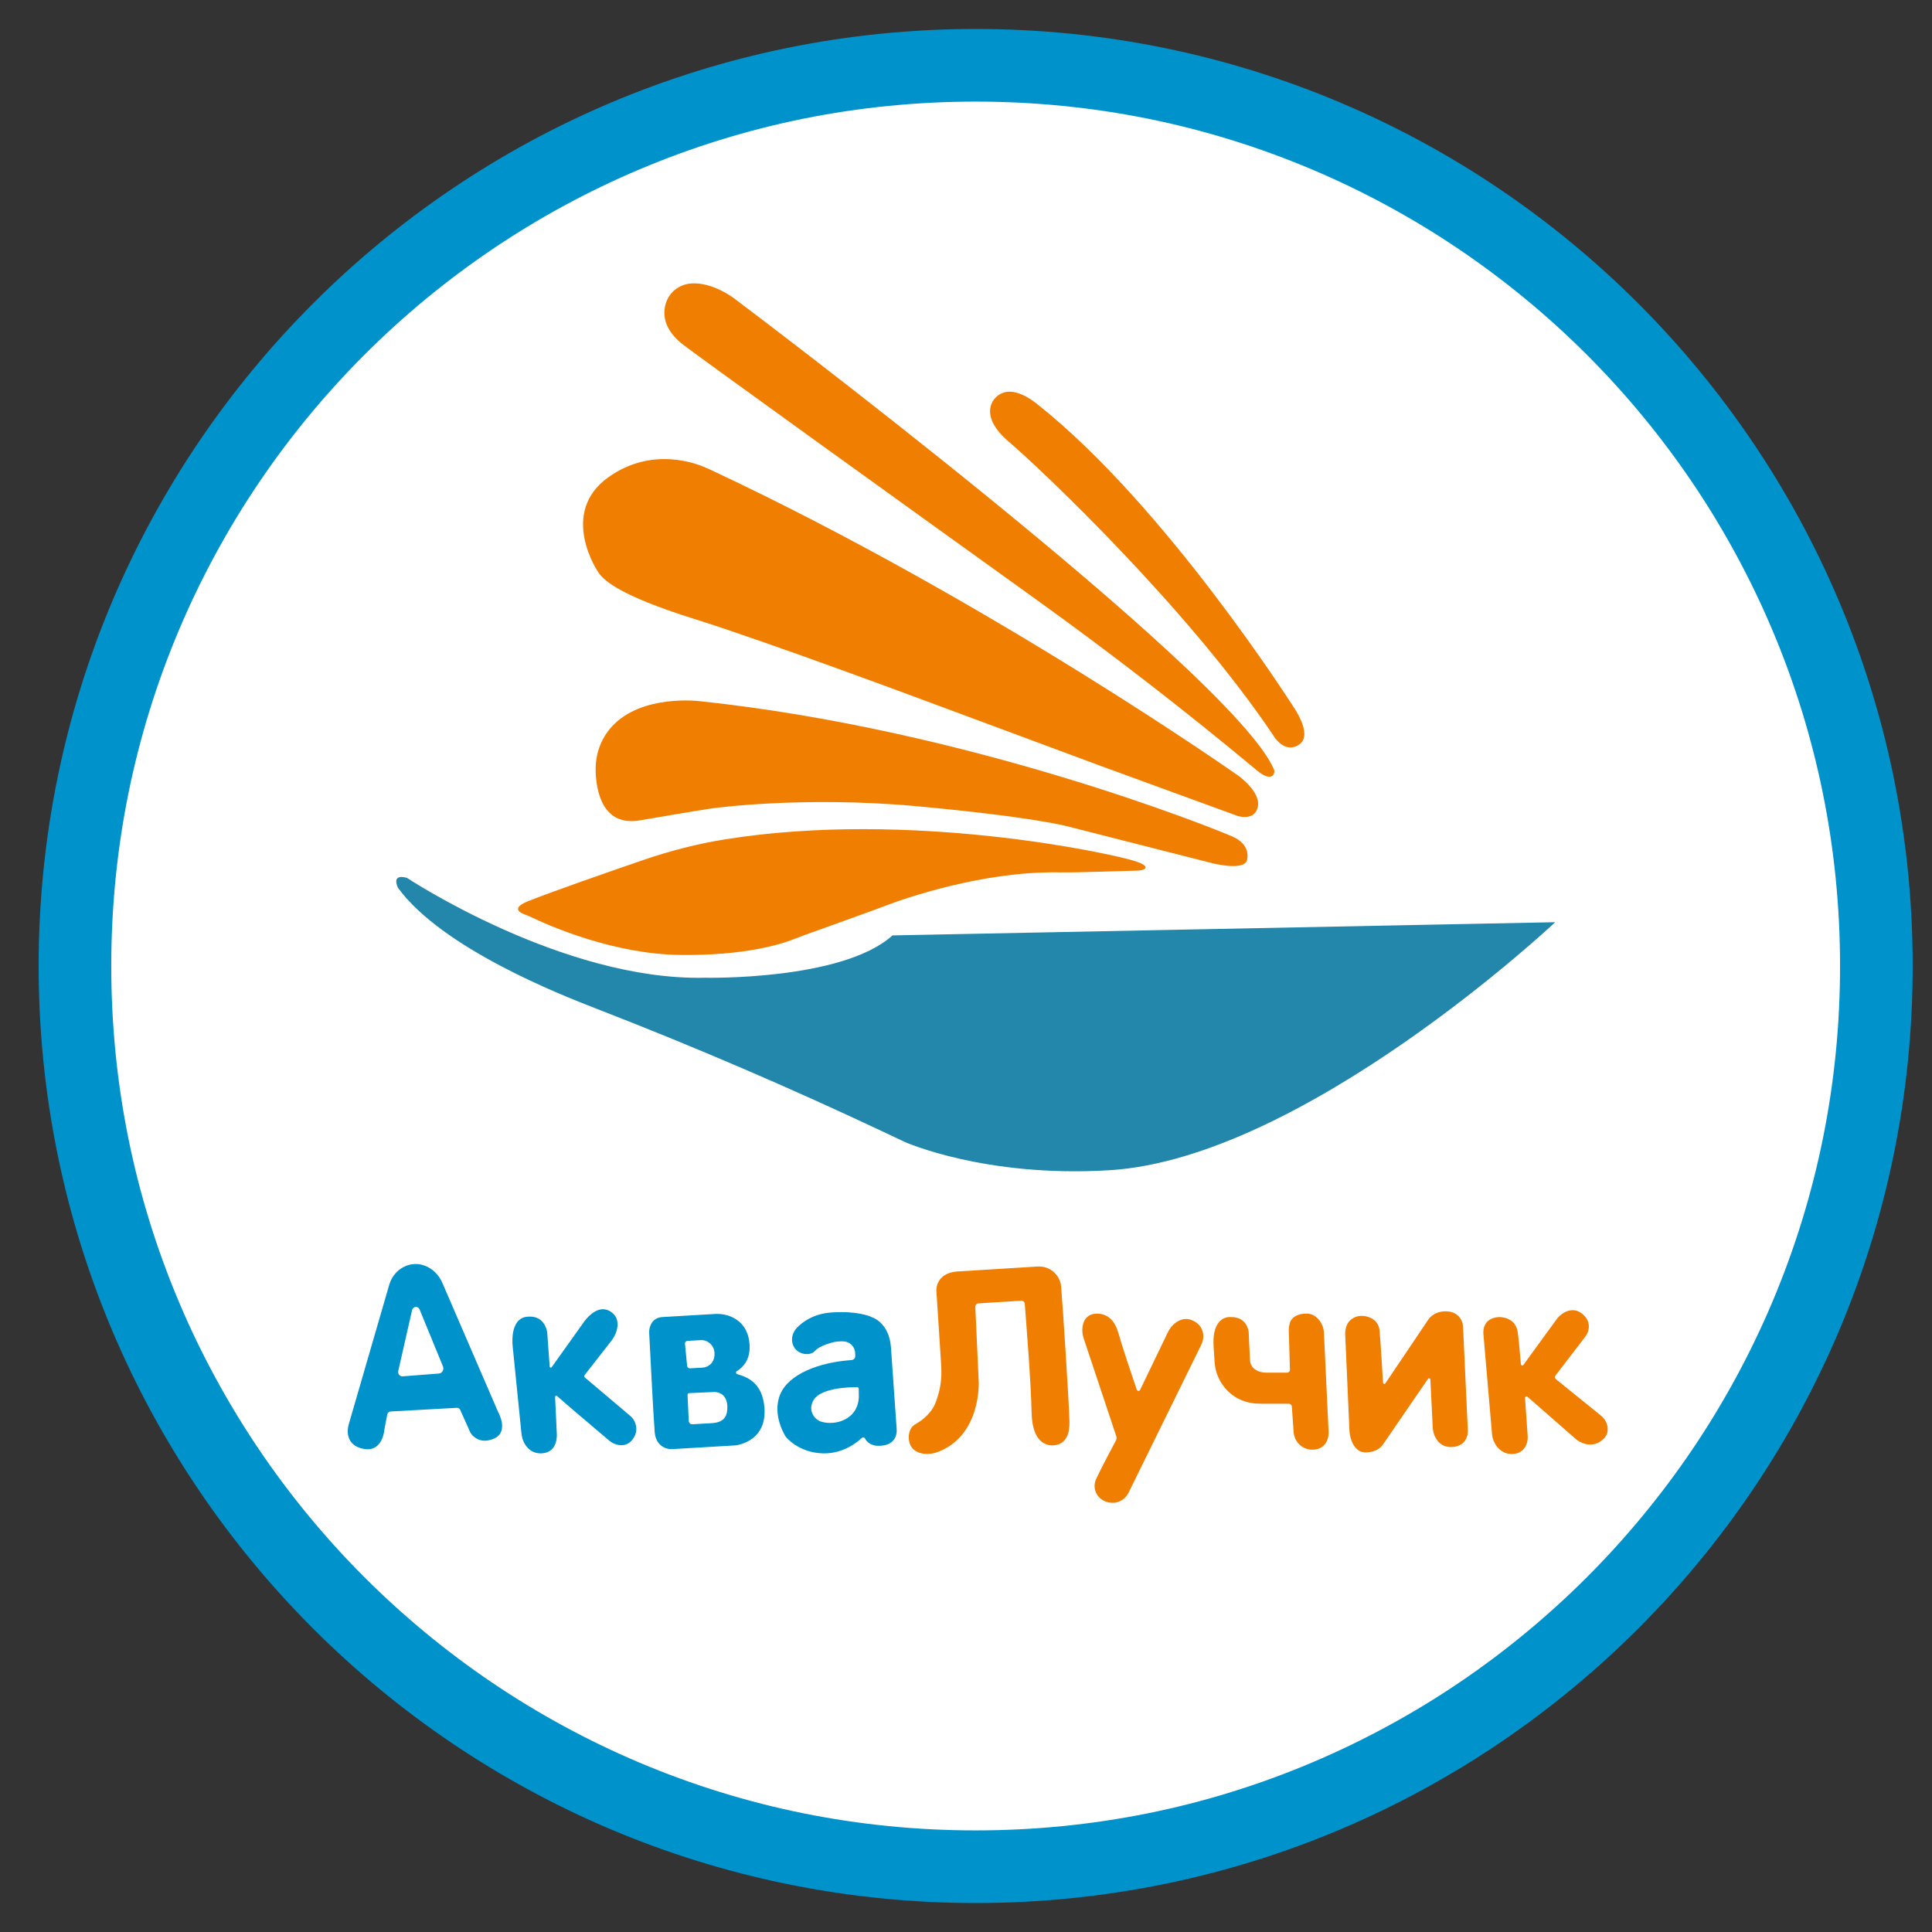
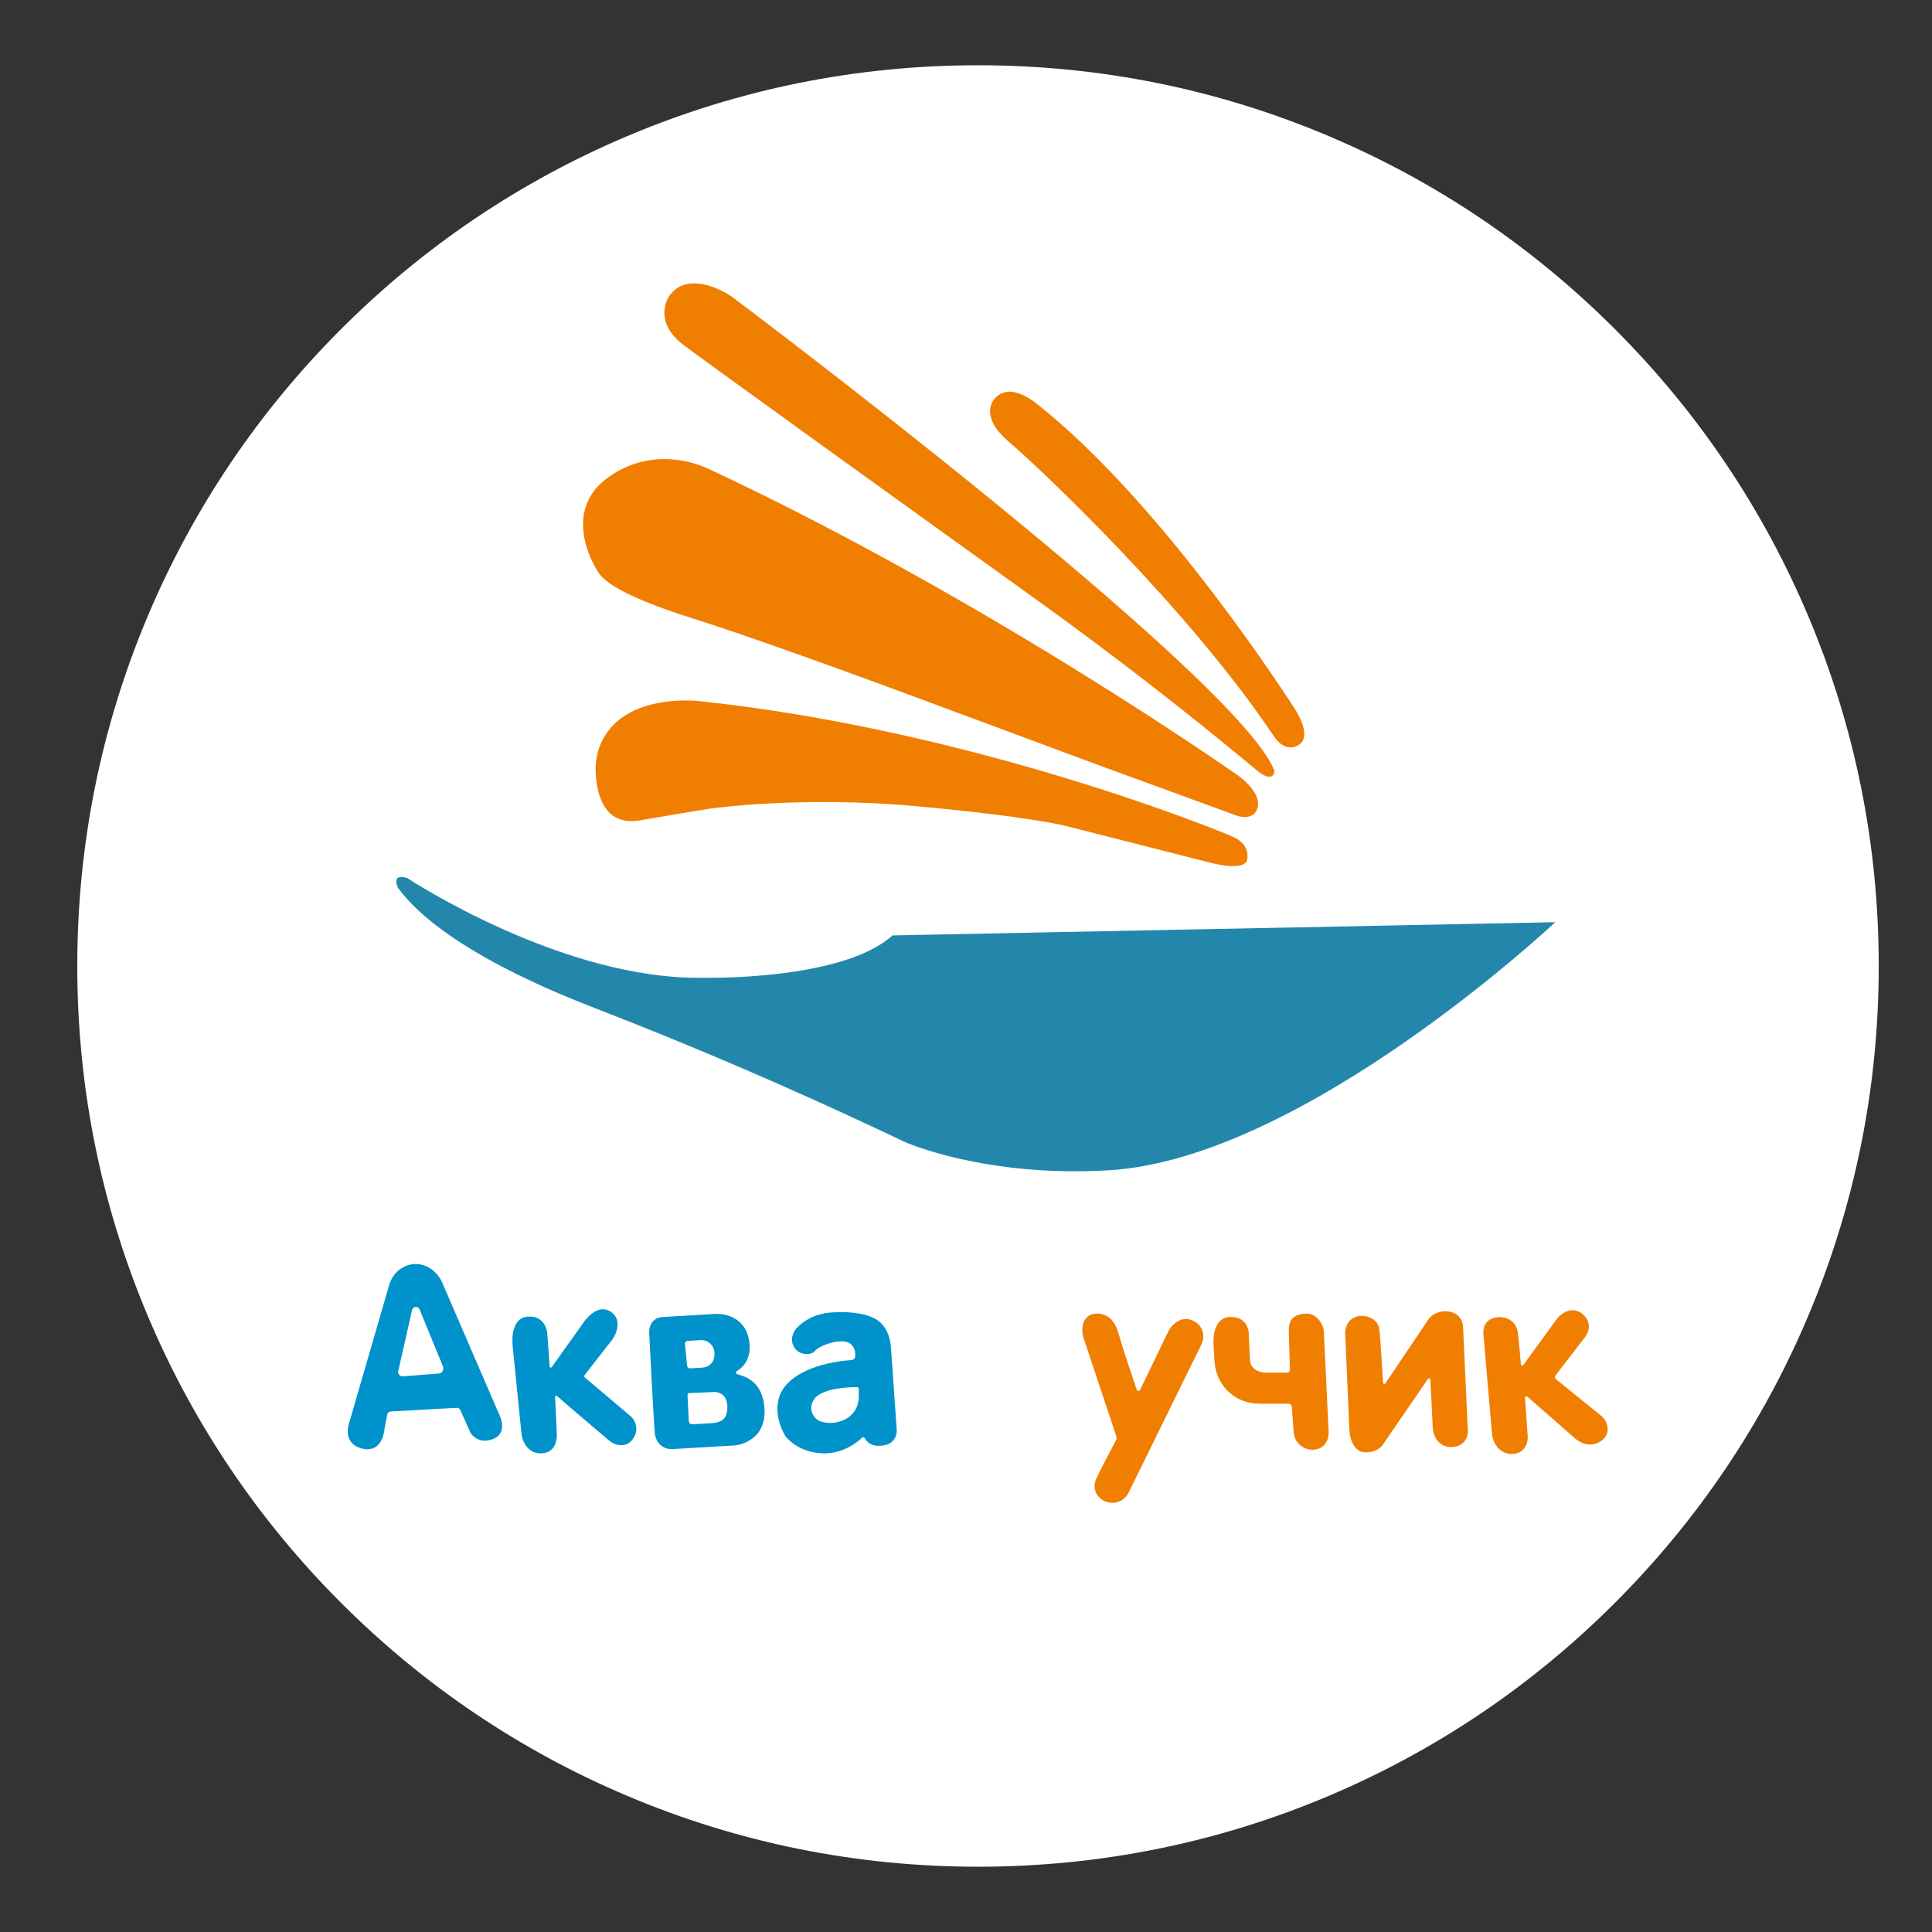
<svg xmlns="http://www.w3.org/2000/svg" width="100" height="100" viewBox="0 0 100 100" fill="none">
  <rect x="0" y="0" width="100" height="100" fill="#333333" stroke="none" />
  <path d="M50.621 96.621C44.327 96.621 38.222 95.388 32.475 92.958C26.924 90.61 21.938 87.248 17.655 82.965C13.373 78.683 10.011 73.697 7.663 68.146C5.233 62.399 4 56.294 4 49.999C4 43.705 5.233 37.6 7.663 31.853C10.011 26.302 13.373 21.316 17.655 17.033C21.937 12.751 26.924 9.389 32.475 7.041C38.222 4.611 44.327 3.378 50.621 3.378C56.916 3.378 63.021 4.611 68.767 7.041C74.319 9.389 79.305 12.751 83.587 17.033C87.869 21.315 91.231 26.302 93.579 31.853C96.01 37.6 97.243 43.705 97.243 49.999C97.243 56.294 96.01 62.399 93.579 68.146C91.231 73.697 87.87 78.683 83.587 82.965C79.305 87.247 74.319 90.609 68.767 92.958C63.021 95.388 56.916 96.621 50.621 96.621Z" fill="white" />
-   <path d="M50.5 5.259C56.542 5.259 62.401 6.441 67.914 8.773C70.564 9.894 73.121 11.282 75.513 12.898C77.882 14.499 80.111 16.337 82.137 18.363C84.163 20.388 86.001 22.617 87.603 24.987C89.218 27.379 90.606 29.936 91.727 32.586C94.059 38.099 95.241 43.959 95.241 50C95.241 56.041 94.059 61.901 91.727 67.414C90.606 70.064 89.218 72.621 87.603 75.013C86.001 77.382 84.163 79.611 82.137 81.637C80.112 83.663 77.883 85.501 75.513 87.103C73.121 88.718 70.564 90.106 67.914 91.227C62.401 93.559 56.541 94.741 50.5 94.741C44.459 94.741 38.599 93.559 33.086 91.227C30.436 90.106 27.879 88.718 25.487 87.103C23.117 85.501 20.889 83.663 18.863 81.637C16.837 79.612 14.999 77.383 13.398 75.013C11.782 72.621 10.394 70.064 9.273 67.414C6.941 61.901 5.759 56.041 5.759 50C5.759 43.959 6.941 38.099 9.273 32.586C10.394 29.936 11.782 27.379 13.398 24.987C14.999 22.617 16.837 20.389 18.863 18.363C20.888 16.337 23.117 14.499 25.487 12.898C27.879 11.282 30.436 9.894 33.086 8.773C38.599 6.441 44.459 5.259 50.5 5.259ZM50.5 1.5C23.714 1.5 2 23.214 2 50C2 76.786 23.714 98.5 50.5 98.5C77.286 98.5 99 76.786 99 50C99 23.214 77.286 1.5 50.5 1.5Z" fill="#0092CB" />
  <path d="M21.066 45.439C21.066 45.439 29.111 50.769 36.472 50.608C36.472 50.608 43.593 50.769 46.195 48.417L80.498 47.733C80.498 47.733 67.511 59.955 57.424 60.571C50.956 60.966 46.811 59.099 46.811 59.099L45.874 58.655C40.952 56.329 35.95 54.179 30.874 52.211C30.863 52.207 30.852 52.203 30.841 52.198C29.012 51.49 22.875 49.078 20.599 45.952C20.599 45.952 20.21 45.199 21.066 45.439H21.066Z" fill="#2387AB" />
-   <path d="M58.728 44.564C57.4 44.149 47.108 41.923 37.562 43.44C36.102 43.671 34.669 44.042 33.271 44.523C31.454 45.147 28.558 46.155 27.306 46.657C26.799 46.86 26.645 47.091 27.032 47.278C27.171 47.345 27.32 47.388 27.459 47.454C28.402 47.909 31.73 49.385 35.205 49.428C38.579 49.471 40.464 48.854 41.029 48.633C41.244 48.549 41.459 48.467 41.676 48.389L45.224 47.109C45.434 47.034 45.643 46.955 45.852 46.874C46.826 46.496 50.852 45.106 54.711 45.153C55.076 45.157 55.442 45.159 55.807 45.149L58.83 45.065C59.281 45.064 59.641 44.85 58.728 44.566V44.564Z" fill="#F07E01" />
  <path d="M36.222 36.293C35.32 36.197 32.319 36.131 31.194 38.287C30.926 38.801 30.811 39.379 30.832 39.958C30.87 40.974 31.201 42.793 33.128 42.461C35.775 42.004 36.825 41.845 36.825 41.845C36.825 41.845 41.504 41.183 47.461 41.731C53.418 42.279 55.197 42.758 55.197 42.758L62.73 44.675C62.73 44.675 64.305 45.086 64.532 44.561C64.532 44.561 64.829 43.762 63.802 43.305C62.823 42.87 50.173 37.771 36.221 36.293H36.222Z" fill="#F07E01" />
  <path d="M36.771 24.313C36.706 24.282 36.641 24.256 36.576 24.226C36.093 24.004 33.762 23.077 31.486 24.704C28.93 26.53 30.87 29.565 31.098 29.793C31.326 30.021 31.952 30.787 35.914 32.029C39.874 33.272 48.147 36.366 48.147 36.366L56.934 39.63L64.055 42.232C64.055 42.232 64.945 42.529 65.105 41.753C65.265 40.977 64.101 40.155 64.101 40.155C64.101 40.155 51.248 31.094 36.772 24.313H36.771Z" fill="#F07E01" />
  <path d="M37.989 15.437C37.989 15.437 36.874 14.579 35.752 14.674C35.15 14.725 34.64 15.125 34.463 15.703C34.305 16.217 34.324 16.985 35.258 17.762C35.761 18.18 46.586 25.966 53.581 30.993C57.501 33.809 61.318 36.763 65.027 39.851C65.871 40.569 66.011 39.998 65.945 39.841C63.874 34.864 37.989 15.438 37.989 15.438L37.989 15.437Z" fill="#F07E01" />
  <path d="M53.662 20.898C53.445 20.727 52.92 20.331 52.348 20.277C51.787 20.223 51.282 20.654 51.248 21.216C51.222 21.657 51.442 22.206 52.231 22.878C53.809 24.221 61.532 31.505 65.978 38.171C66.073 38.312 66.591 38.986 67.249 38.535C67.86 38.115 67.242 37.041 67.023 36.7C66.959 36.601 60.334 26.164 53.662 20.898Z" fill="#F07E01" />
  <path d="M21.511 65.425C21.36 65.425 21.199 65.451 21.031 65.516C20.598 65.681 20.276 66.053 20.147 66.499L18.053 73.717C18.053 73.717 17.71 74.744 18.772 74.984C18.863 75.004 18.948 75.014 19.025 75.014C19.844 75.014 19.901 73.957 19.901 73.957L20.045 73.211C20.061 73.126 20.133 73.063 20.219 73.058L23.648 72.868C23.651 72.868 23.655 72.868 23.658 72.868C23.728 72.868 23.791 72.908 23.82 72.973L24.352 74.162C24.352 74.162 24.588 74.57 25.094 74.57C25.228 74.57 25.379 74.541 25.55 74.47C26.372 74.127 25.79 73.101 25.79 73.101L22.891 66.39C22.72 65.996 22.406 65.675 22.005 65.519C21.857 65.462 21.691 65.424 21.51 65.424L21.511 65.425ZM20.826 71.241C20.688 71.241 20.582 71.103 20.615 70.957L21.329 67.813C21.354 67.704 21.442 67.646 21.53 67.646C21.606 67.646 21.682 67.689 21.718 67.777L22.927 70.723C22.996 70.891 22.887 71.081 22.715 71.094L20.842 71.239C20.837 71.239 20.831 71.24 20.826 71.24L20.826 71.241Z" fill="#0092CB" />
  <path d="M31.212 67.765C30.637 67.765 30.173 68.496 30.173 68.496L28.555 70.765C28.543 70.781 28.526 70.789 28.509 70.789C28.481 70.789 28.453 70.769 28.451 70.736L28.324 68.976C28.324 68.976 28.247 68.146 27.424 68.146C27.379 68.146 27.33 68.149 27.28 68.154C26.321 68.257 26.544 69.763 26.544 69.763L26.99 74.192C27.01 74.392 27.07 74.588 27.176 74.759C27.317 74.987 27.565 75.226 27.982 75.226C28.004 75.226 28.027 75.225 28.05 75.224C28.906 75.173 28.82 74.214 28.82 74.214L28.732 72.308C28.73 72.27 28.762 72.242 28.796 72.242C28.808 72.242 28.821 72.246 28.832 72.255C28.843 72.264 28.855 72.275 28.869 72.289C28.961 72.386 31.006 74.119 31.525 74.559C31.67 74.681 31.844 74.767 32.032 74.794C32.072 74.8 32.115 74.804 32.159 74.804C32.352 74.804 32.566 74.736 32.74 74.506C32.78 74.453 32.813 74.4 32.84 74.349C33.03 73.991 32.929 73.547 32.62 73.285L30.278 71.304C30.238 71.27 30.232 71.21 30.264 71.168L31.644 69.401C31.771 69.238 31.869 69.053 31.922 68.854C32.004 68.548 32.007 68.142 31.593 67.882C31.464 67.8 31.335 67.767 31.212 67.767V67.765Z" fill="#0092CB" />
  <path d="M37.12 68.007C37.08 68.007 37.039 68.009 36.999 68.011L34.28 68.171C33.962 68.19 33.791 68.365 33.699 68.536C33.624 68.677 33.594 68.837 33.602 68.996C33.638 69.718 33.825 73.388 33.887 74.128C33.912 74.436 34.027 74.638 34.161 74.77C34.32 74.926 34.537 75.007 34.759 75.007C34.777 75.007 34.795 75.007 34.814 75.005L38.064 74.813C38.064 74.813 39.676 74.657 39.57 72.913C39.485 71.511 38.592 71.254 38.16 71.126C38.086 71.104 38.072 71.006 38.138 70.967C38.408 70.807 38.907 70.389 38.783 69.444C38.684 68.688 38.246 68.328 37.855 68.156C37.624 68.055 37.373 68.007 37.121 68.007H37.12ZM35.707 70.826C35.633 70.826 35.571 70.768 35.564 70.692L35.454 69.552C35.447 69.476 35.502 69.409 35.577 69.404L36.265 69.365C36.278 69.365 36.291 69.364 36.303 69.364C36.66 69.364 36.964 69.65 36.983 70.02C36.983 70.026 36.983 70.033 36.983 70.04C36.996 70.361 36.863 70.547 36.728 70.653C36.618 70.738 36.483 70.782 36.346 70.79L35.715 70.825C35.715 70.825 35.709 70.825 35.707 70.825L35.707 70.826ZM35.823 73.721C35.731 73.721 35.655 73.644 35.65 73.545L35.588 72.243C35.583 72.138 35.611 72.106 35.71 72.106L36.971 72.049C36.971 72.049 36.976 72.049 36.985 72.049C37.079 72.049 37.592 72.08 37.644 72.732C37.645 72.754 37.647 72.776 37.647 72.798C37.659 73.256 37.518 73.61 36.883 73.66L35.832 73.721C35.829 73.721 35.825 73.721 35.822 73.721H35.823Z" fill="#0092CB" />
  <path d="M43.534 67.916C43.386 67.916 43.227 67.921 43.056 67.932C42.099 67.992 41.525 68.436 41.245 68.73C41.04 68.946 40.945 69.251 41.021 69.538C41.022 69.543 41.023 69.549 41.025 69.553C41.118 69.88 41.422 70.088 41.753 70.088C41.795 70.088 41.837 70.085 41.879 70.078C41.992 70.06 42.104 70.014 42.189 69.918C42.451 69.621 43.182 69.461 43.182 69.461C43.322 69.437 43.445 69.427 43.551 69.427C43.616 69.427 43.675 69.43 43.727 69.437C44.027 69.475 44.251 69.732 44.263 70.034L44.269 70.18C44.273 70.293 44.188 70.389 44.076 70.397C42.383 70.513 40.825 71.122 40.386 72.166C39.93 73.25 40.672 74.368 40.672 74.368C40.672 74.368 41.322 75.201 42.612 75.226C42.629 75.226 42.646 75.226 42.663 75.226C43.659 75.226 44.36 74.661 44.611 74.425C44.63 74.406 44.654 74.397 44.678 74.397C44.714 74.397 44.749 74.417 44.769 74.451C44.963 74.809 45.336 74.836 45.445 74.836C45.465 74.836 45.476 74.836 45.476 74.836C46.515 74.836 46.412 73.98 46.412 73.98C46.412 73.98 46.207 71.047 46.116 69.746C46.024 68.445 45.134 68.182 45.134 68.182C45.134 68.182 44.646 67.915 43.535 67.915L43.534 67.916ZM42.968 73.651C42.812 73.651 42.66 73.63 42.519 73.59C42.141 73.483 41.79 72.975 42.121 72.45C42.507 71.838 43.953 71.798 44.348 71.798C44.353 71.798 44.358 71.798 44.363 71.798C44.411 71.798 44.449 71.837 44.449 71.884L44.452 72.141C44.509 73.19 43.705 73.65 42.968 73.65L42.968 73.651Z" fill="#0092CB" />
-   <path d="M49.584 65.809L53.712 65.555C54.324 65.517 54.859 65.967 54.922 66.576C54.923 66.586 54.923 66.597 54.925 66.607C55.01 67.582 55.346 72.82 55.353 73.563C55.355 73.747 55.411 74.724 54.566 74.808C54.36 74.829 53.431 74.865 53.396 73.112C53.364 71.532 53.101 68.275 53.043 67.488C53.036 67.391 52.953 67.319 52.857 67.325L50.644 67.463C50.55 67.469 50.478 67.549 50.482 67.643L50.657 71.505C50.657 71.505 50.808 74.221 48.62 75.124C48.383 75.222 48.128 75.272 47.873 75.251C47.619 75.23 47.294 75.133 47.134 74.825C46.985 74.539 47.003 74.078 47.223 73.841C47.348 73.707 47.574 73.633 47.828 73.408C48.312 72.979 48.418 72.682 48.57 72.164C48.73 71.616 48.745 71.113 48.71 70.576L48.467 66.812C48.467 66.812 48.403 65.881 49.585 65.808L49.584 65.809Z" fill="#F07E01" />
  <path d="M56.568 68.017C56.568 68.017 57.526 67.76 57.869 68.942C58.144 69.891 58.652 71.383 58.84 71.932C58.867 72.009 58.975 72.015 59.011 71.941L60.446 68.963C60.542 68.765 60.68 68.588 60.858 68.459C61.07 68.305 61.37 68.189 61.72 68.343C61.971 68.453 62.114 68.617 62.196 68.783C62.321 69.039 62.308 69.341 62.182 69.596L58.417 77.256C58.284 77.527 58.032 77.728 57.734 77.773C57.718 77.775 57.703 77.777 57.687 77.779C57.291 77.822 56.898 77.626 56.731 77.264C56.642 77.069 56.61 76.813 56.756 76.508C57.052 75.886 57.583 74.891 57.758 74.563C57.796 74.493 57.803 74.411 57.778 74.336L56.094 69.284C56.029 69.09 56.004 68.885 56.031 68.683C56.066 68.417 56.191 68.109 56.568 68.017Z" fill="#F07E01" />
  <path d="M63.706 68.171C63.706 68.171 62.713 68.034 62.816 69.712L62.868 70.502C62.935 71.511 63.648 72.374 64.636 72.592C64.664 72.598 64.693 72.604 64.722 72.609C64.901 72.643 65.082 72.656 65.263 72.656H66.706C66.79 72.656 66.861 72.721 66.866 72.806L66.958 74.123C66.992 74.611 67.38 75.011 67.869 75.034C67.89 75.035 67.912 75.035 67.934 75.035C68.394 75.035 68.603 74.773 68.697 74.547C68.754 74.411 68.775 74.261 68.768 74.114L68.527 68.993C68.513 68.686 68.381 68.393 68.148 68.192C68.027 68.088 67.869 67.999 67.661 67.993C67.165 67.978 66.878 68.184 66.785 68.413C66.737 68.53 66.703 68.73 66.707 68.857L66.767 70.894C66.769 70.978 66.703 71.047 66.62 71.047H65.542C65.415 71.047 65.287 71.028 65.168 70.985C64.963 70.912 64.719 70.752 64.7 70.405C64.666 69.797 64.632 68.958 64.632 68.958C64.632 68.958 64.58 68.154 63.707 68.171L63.706 68.171Z" fill="#F07E01" />
  <path d="M70.207 68.15C70.367 68.1 70.539 68.096 70.703 68.132C70.972 68.191 71.364 68.366 71.408 68.889C71.464 69.543 71.553 71.032 71.585 71.569C71.589 71.632 71.671 71.655 71.707 71.602L73.959 68.257C73.959 68.257 74.284 67.812 74.952 67.88C75.286 67.914 75.478 68.081 75.588 68.24C75.676 68.368 75.721 68.522 75.728 68.677L75.974 74.031C75.98 74.166 75.96 74.302 75.906 74.426C75.813 74.639 75.602 74.889 75.123 74.899C74.673 74.908 74.43 74.652 74.302 74.412C74.212 74.245 74.166 74.058 74.157 73.869L74.037 71.41C74.034 71.343 73.947 71.318 73.909 71.374L71.597 74.745C71.597 74.745 71.357 75.19 70.655 75.173C70.254 75.163 70.049 74.829 69.946 74.545C69.884 74.372 69.852 74.189 69.845 74.006L69.628 69.079C69.628 69.079 69.559 68.358 70.207 68.151V68.15Z" fill="#F07E01" />
  <path d="M77.571 68.171C77.571 68.171 78.461 68.12 78.564 68.993C78.638 69.623 78.695 70.287 78.72 70.609C78.726 70.677 78.812 70.702 78.852 70.646L80.559 68.3C80.672 68.143 80.818 68.011 80.989 67.923C81.225 67.802 81.555 67.732 81.885 67.993C82.193 68.236 82.253 68.512 82.236 68.727C82.222 68.897 82.153 69.058 82.049 69.194L80.517 71.19C80.469 71.253 80.48 71.344 80.541 71.393L82.856 73.264C83.023 73.399 83.148 73.584 83.194 73.794C83.246 74.025 83.22 74.316 82.912 74.555C82.604 74.795 82.287 74.795 82.047 74.735C81.858 74.688 81.685 74.59 81.538 74.462L79.057 72.292C79.007 72.249 78.931 72.288 78.935 72.352L79.071 74.31C79.08 74.434 79.07 74.56 79.035 74.679C78.966 74.917 78.785 75.226 78.307 75.257C77.963 75.279 77.717 75.129 77.549 74.951C77.359 74.75 77.249 74.486 77.225 74.21L76.784 69.078C76.784 69.078 76.647 68.238 77.571 68.171V68.171Z" fill="#F07E01" />
</svg>